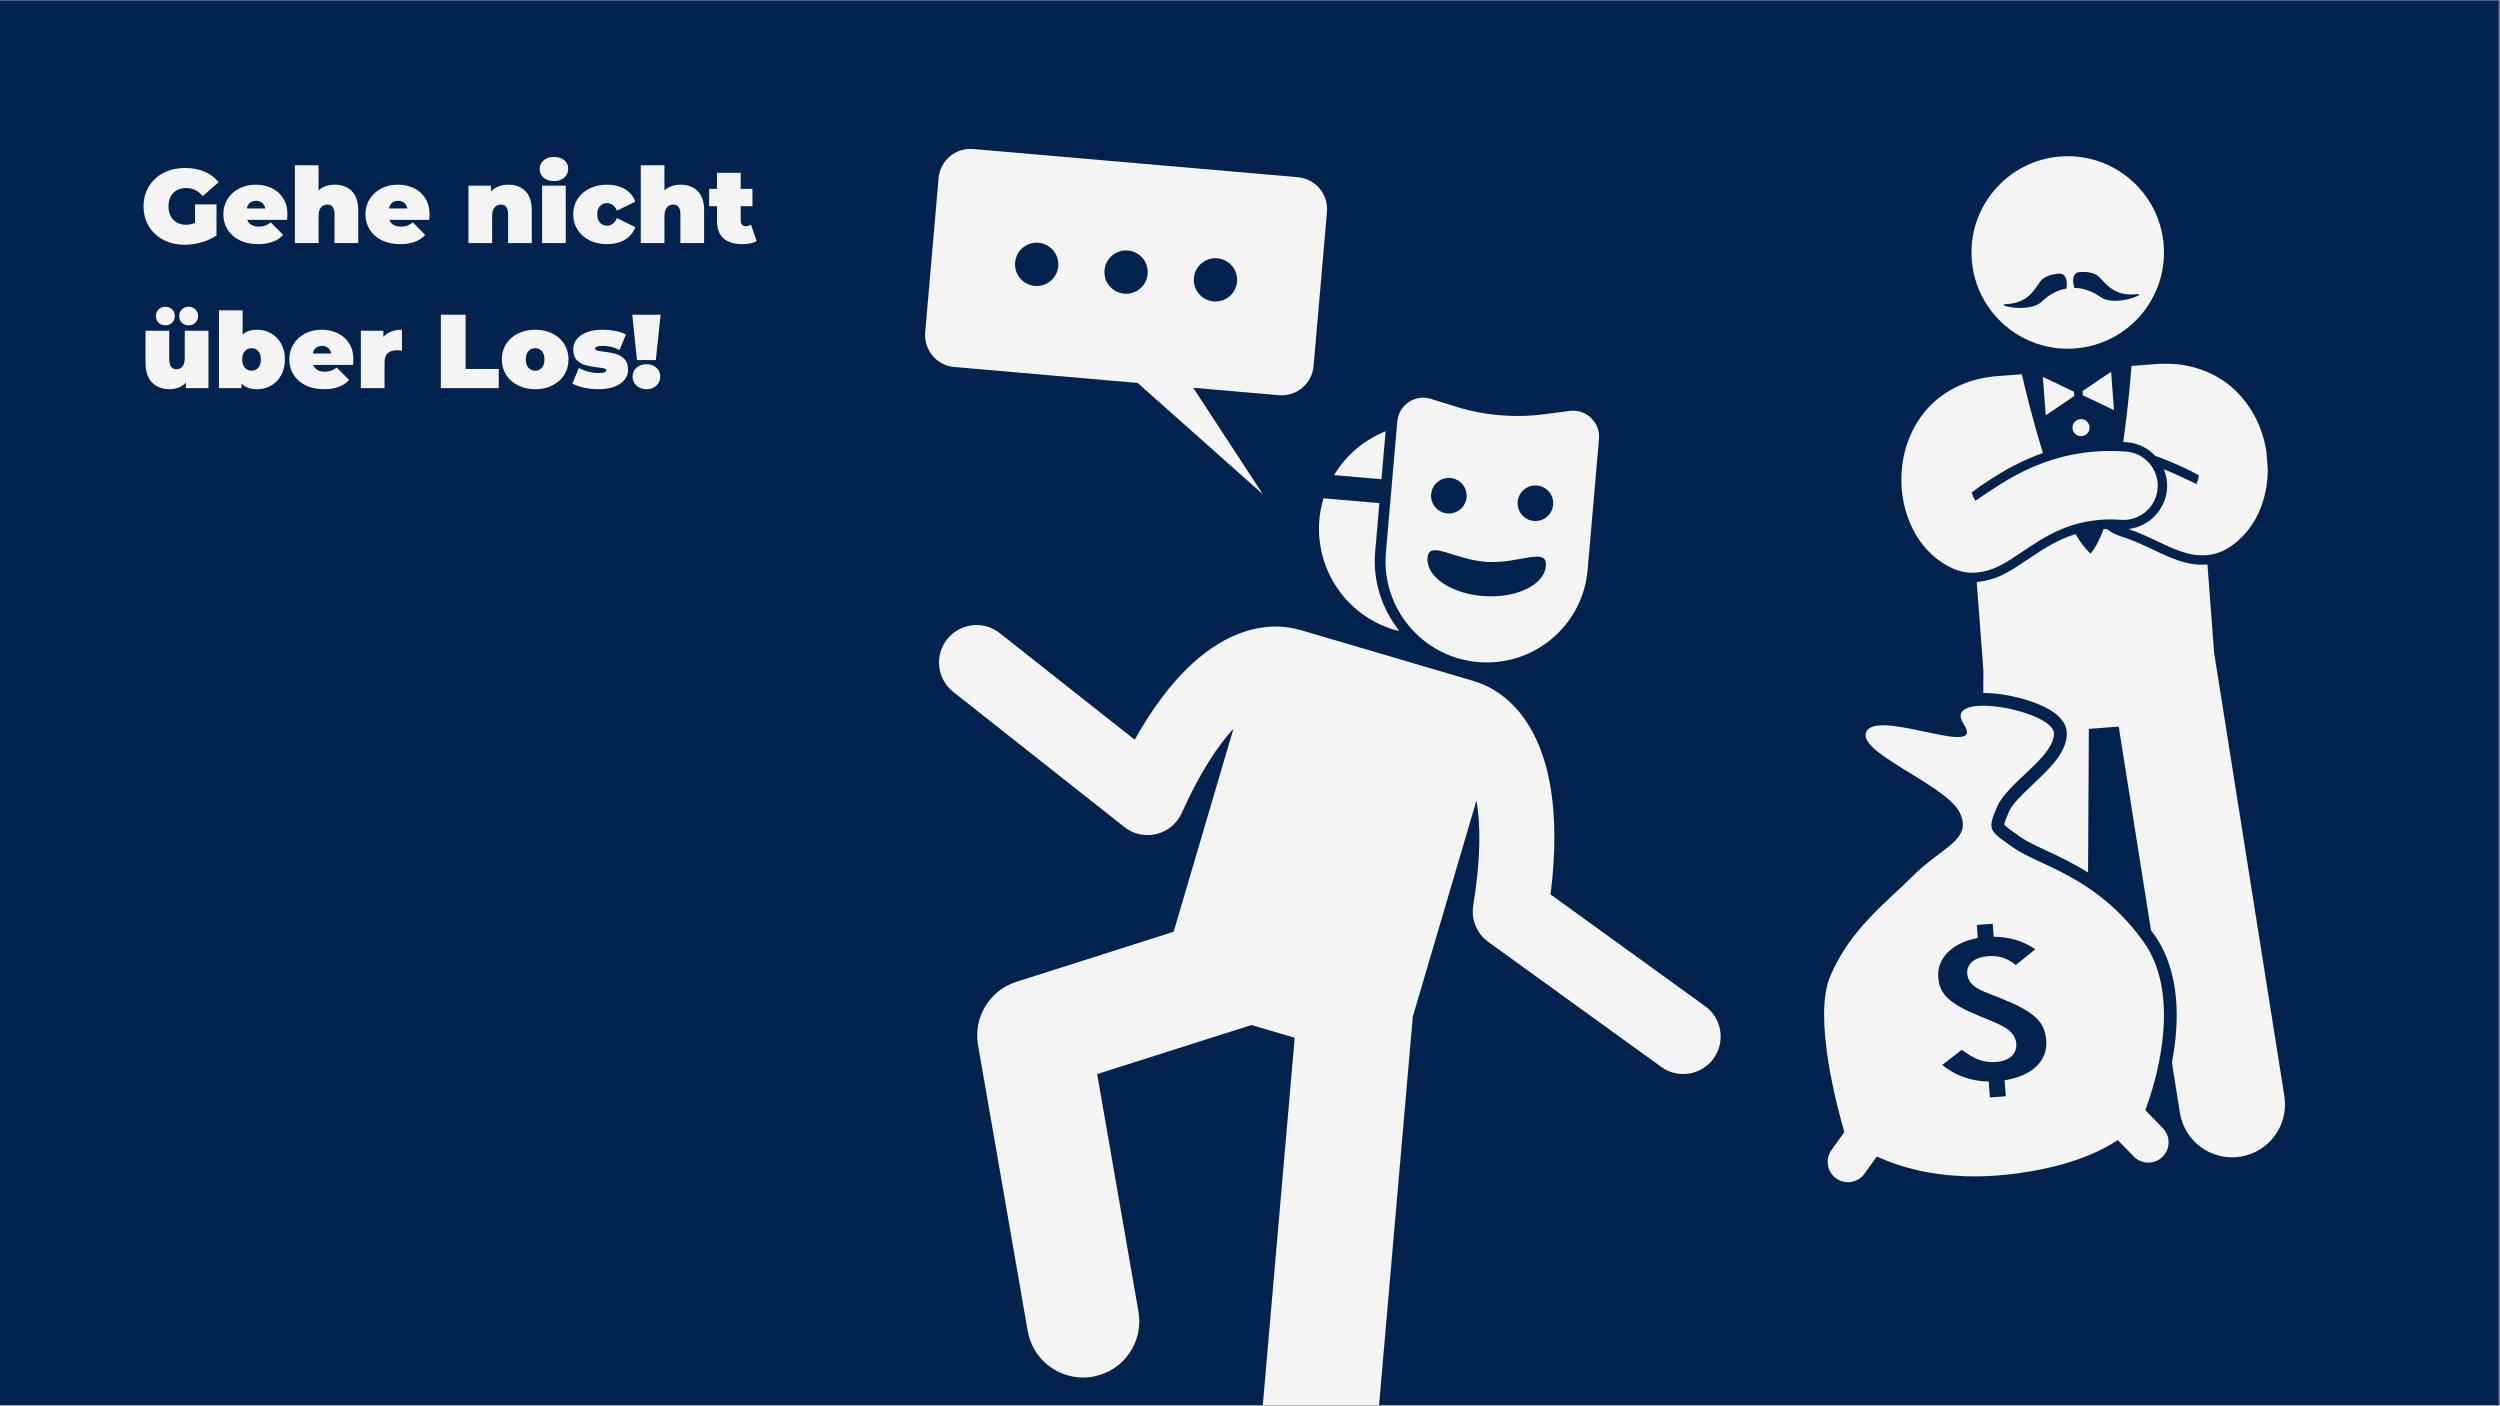
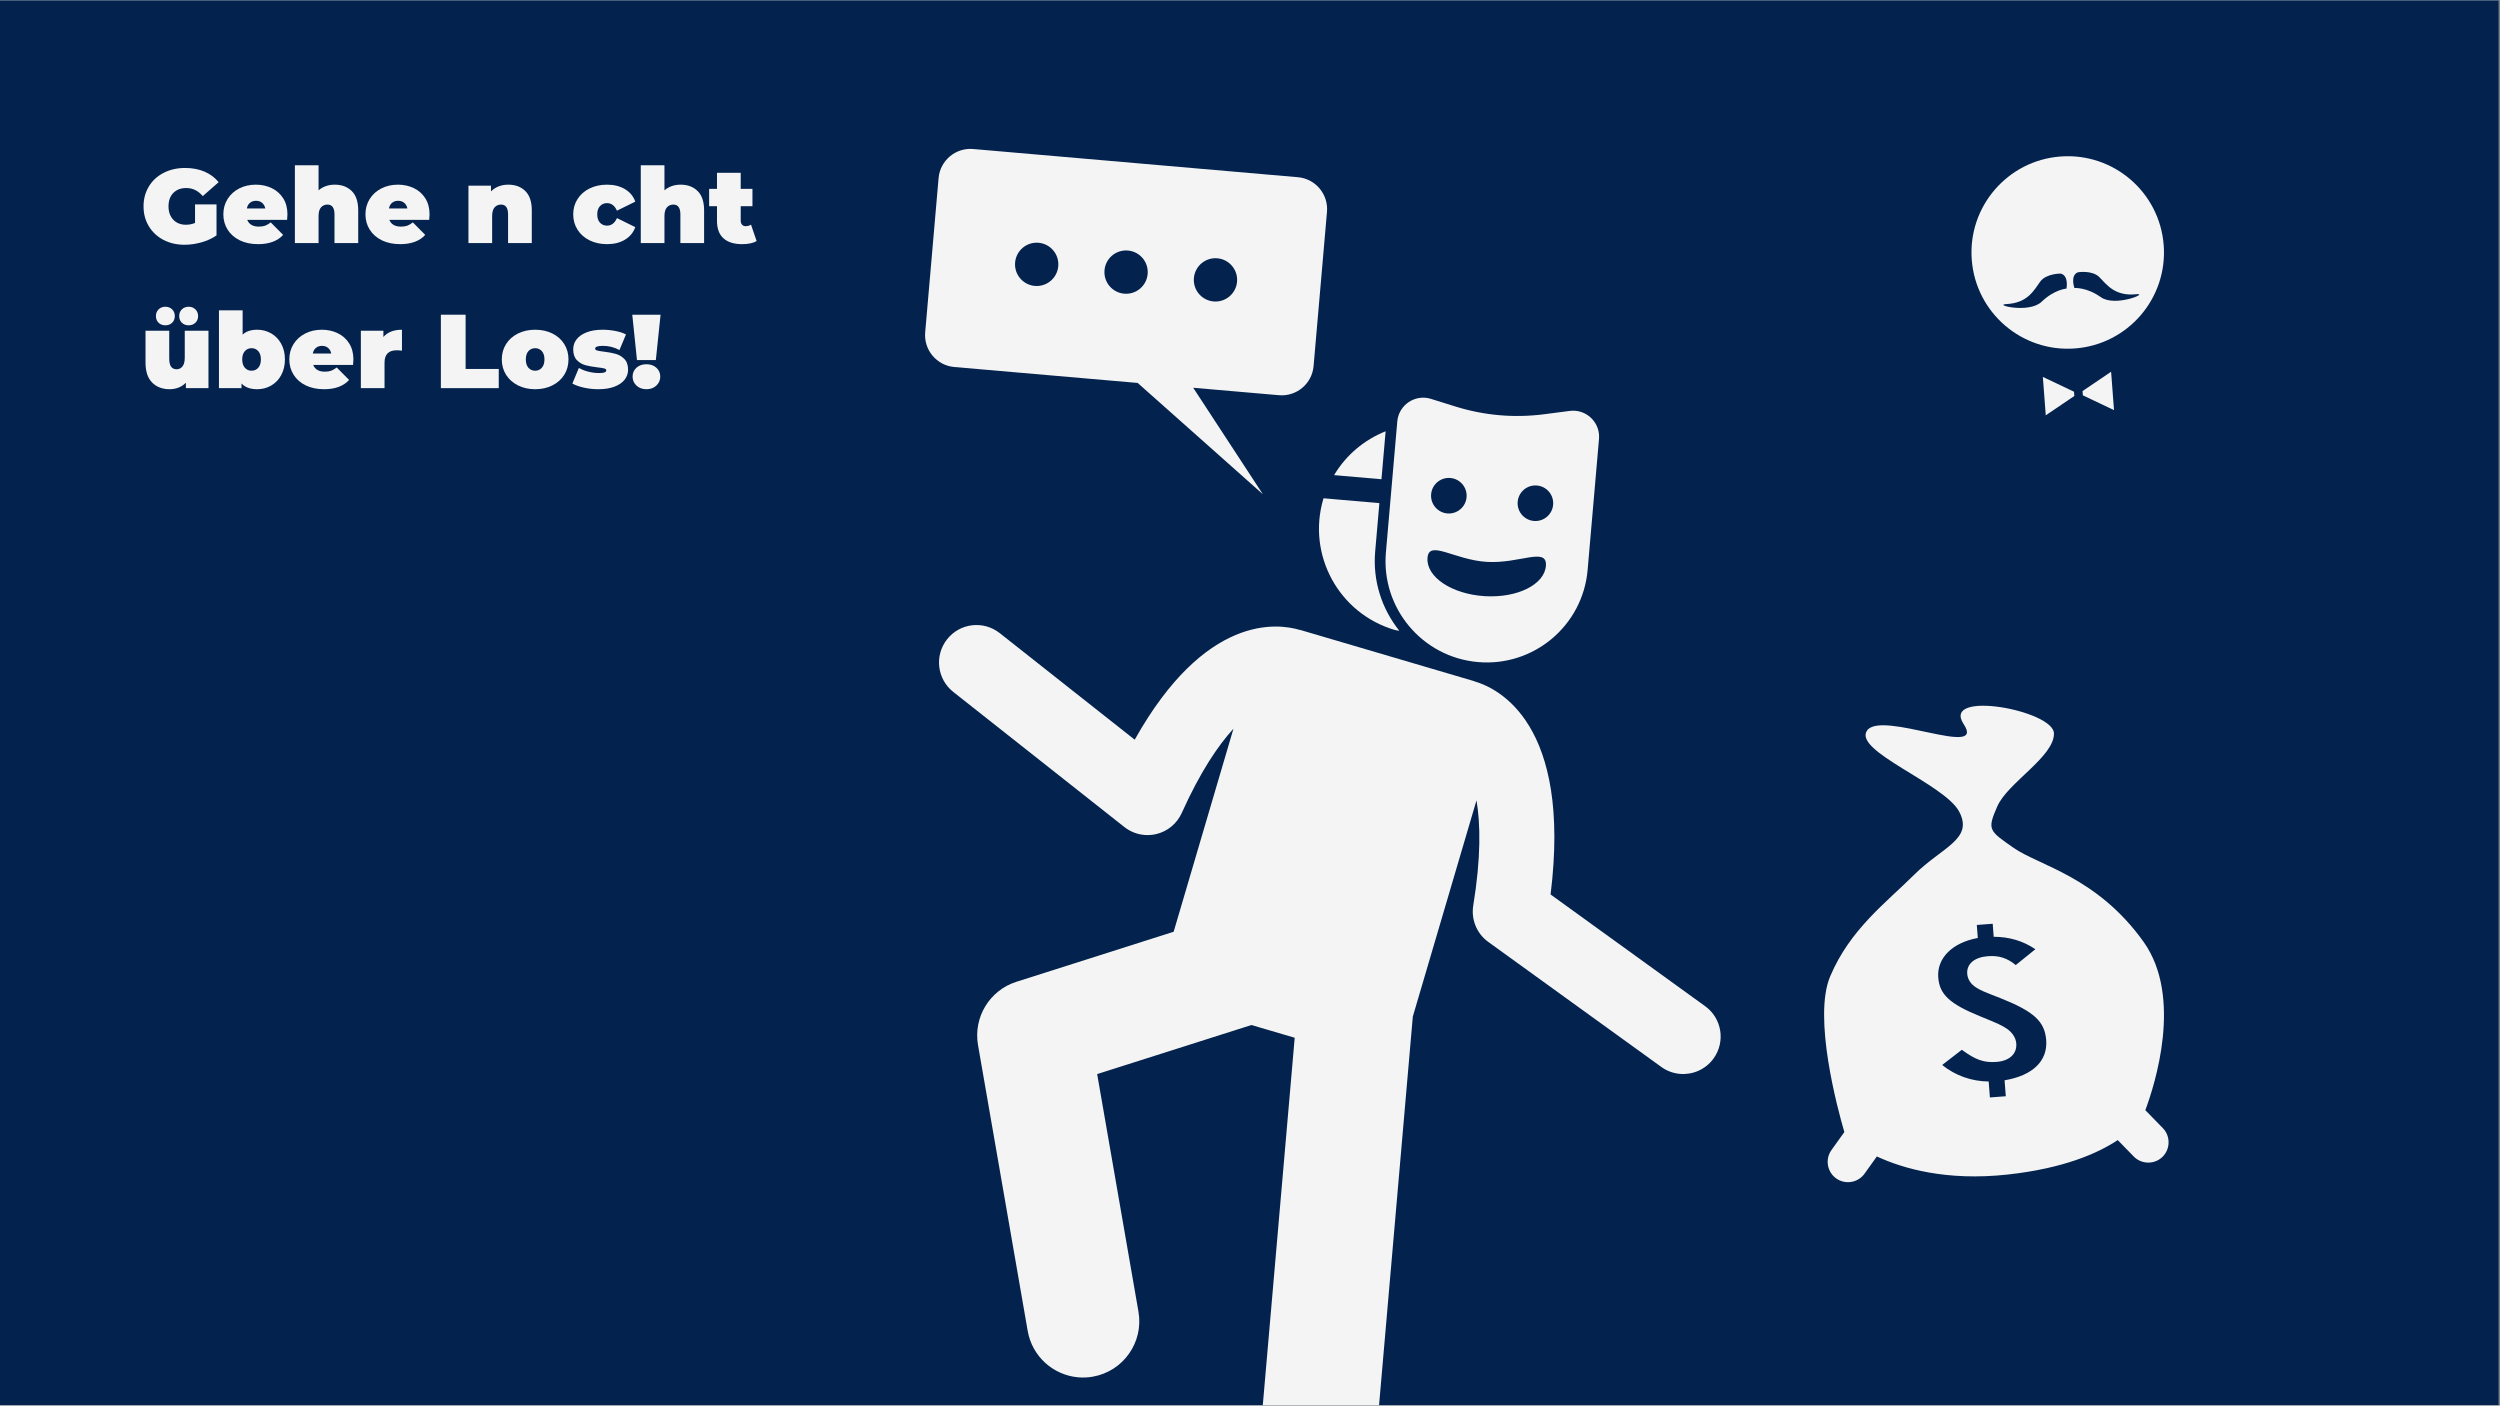
<svg xmlns="http://www.w3.org/2000/svg" width="1366" zoomAndPan="magnify" viewBox="0 0 1024.5 576" height="768" preserveAspectRatio="xMidYMid meet" version="1.0">
  <rect x="0" y="0" width="1024.5" height="576" fill="#808080" stroke="none" />
  <defs>
    <g />
    <clipPath id="65d815475e">
      <path d="M 0 0.141 L 1024 0.141 L 1024 575.859 L 0 575.859 Z M 0 0.141 " clip-rule="nonzero" />
    </clipPath>
    <clipPath id="03dfdffeb3">
      <path d="M 384 256 L 706 256 L 706 575.859 L 384 575.859 Z M 384 256 " clip-rule="nonzero" />
    </clipPath>
    <clipPath id="eb8d507551">
      <path d="M 385.797 59.582 L 736.801 90.07 L 689.188 638.238 L 338.18 607.75 Z M 385.797 59.582 " clip-rule="nonzero" />
    </clipPath>
    <clipPath id="225edbdd58">
      <path d="M 385.797 59.582 L 736.801 90.07 L 689.188 638.238 L 338.18 607.75 Z M 385.797 59.582 " clip-rule="nonzero" />
    </clipPath>
    <clipPath id="452a21f6f4">
      <path d="M 540 204 L 574 204 L 574 259 L 540 259 Z M 540 204 " clip-rule="nonzero" />
    </clipPath>
    <clipPath id="d45e31f94f">
      <path d="M 385.797 59.582 L 736.801 90.07 L 689.188 638.238 L 338.18 607.75 Z M 385.797 59.582 " clip-rule="nonzero" />
    </clipPath>
    <clipPath id="7a8275b464">
      <path d="M 385.797 59.582 L 736.801 90.07 L 689.188 638.238 L 338.18 607.75 Z M 385.797 59.582 " clip-rule="nonzero" />
    </clipPath>
    <clipPath id="4a819918fb">
      <path d="M 546 176 L 568 176 L 568 197 L 546 197 Z M 546 176 " clip-rule="nonzero" />
    </clipPath>
    <clipPath id="b15a1431d4">
      <path d="M 385.797 59.582 L 736.801 90.07 L 689.188 638.238 L 338.18 607.75 Z M 385.797 59.582 " clip-rule="nonzero" />
    </clipPath>
    <clipPath id="620ec29da8">
      <path d="M 385.797 59.582 L 736.801 90.07 L 689.188 638.238 L 338.18 607.75 Z M 385.797 59.582 " clip-rule="nonzero" />
    </clipPath>
    <clipPath id="eaf61d4599">
      <path d="M 567 162 L 656 162 L 656 272 L 567 272 Z M 567 162 " clip-rule="nonzero" />
    </clipPath>
    <clipPath id="477a8e0a56">
      <path d="M 385.797 59.582 L 736.801 90.07 L 689.188 638.238 L 338.18 607.75 Z M 385.797 59.582 " clip-rule="nonzero" />
    </clipPath>
    <clipPath id="4e08b57bfc">
      <path d="M 385.797 59.582 L 736.801 90.07 L 689.188 638.238 L 338.18 607.75 Z M 385.797 59.582 " clip-rule="nonzero" />
    </clipPath>
    <clipPath id="8705dd505a">
      <path d="M 379 61 L 544 61 L 544 203 L 379 203 Z M 379 61 " clip-rule="nonzero" />
    </clipPath>
    <clipPath id="31ab34bc32">
      <path d="M 385.797 59.582 L 736.801 90.07 L 689.188 638.238 L 338.18 607.75 Z M 385.797 59.582 " clip-rule="nonzero" />
    </clipPath>
    <clipPath id="f746d07651">
      <path d="M 385.797 59.582 L 736.801 90.07 L 689.188 638.238 L 338.18 607.75 Z M 385.797 59.582 " clip-rule="nonzero" />
    </clipPath>
    <clipPath id="4c48cb831a">
-       <path d="M 870 149 L 930 149 L 930 228 L 870 228 Z M 870 149 " clip-rule="nonzero" />
-     </clipPath>
+       </clipPath>
    <clipPath id="ccac3cf9f1">
      <path d="M 716.609 73.828 L 919.18 58.457 L 950.598 472.566 L 748.031 487.934 Z M 716.609 73.828 " clip-rule="nonzero" />
    </clipPath>
    <clipPath id="e1bd46d482">
      <path d="M 716.609 73.828 L 919.18 58.457 L 950.598 472.566 L 748.031 487.934 Z M 716.609 73.828 " clip-rule="nonzero" />
    </clipPath>
    <clipPath id="5de773ad6d">
-       <path d="M 810 216 L 937 216 L 937 475 L 810 475 Z M 810 216 " clip-rule="nonzero" />
-     </clipPath>
+       </clipPath>
    <clipPath id="1dd5b39466">
      <path d="M 716.609 73.828 L 919.18 58.457 L 950.598 472.566 L 748.031 487.934 Z M 716.609 73.828 " clip-rule="nonzero" />
    </clipPath>
    <clipPath id="a12a9baeaf">
      <path d="M 716.609 73.828 L 919.18 58.457 L 950.598 472.566 L 748.031 487.934 Z M 716.609 73.828 " clip-rule="nonzero" />
    </clipPath>
    <clipPath id="5b886ea301">
      <path d="M 837 154 L 851 154 L 851 171 L 837 171 Z M 837 154 " clip-rule="nonzero" />
    </clipPath>
    <clipPath id="c2dd10041a">
      <path d="M 716.609 73.828 L 919.18 58.457 L 950.598 472.566 L 748.031 487.934 Z M 716.609 73.828 " clip-rule="nonzero" />
    </clipPath>
    <clipPath id="1f6e72ccf6">
      <path d="M 716.609 73.828 L 919.18 58.457 L 950.598 472.566 L 748.031 487.934 Z M 716.609 73.828 " clip-rule="nonzero" />
    </clipPath>
    <clipPath id="cb9d63d259">
      <path d="M 853 152 L 867 152 L 867 169 L 853 169 Z M 853 152 " clip-rule="nonzero" />
    </clipPath>
    <clipPath id="9fa05c9c12">
      <path d="M 716.609 73.828 L 919.18 58.457 L 950.598 472.566 L 748.031 487.934 Z M 716.609 73.828 " clip-rule="nonzero" />
    </clipPath>
    <clipPath id="1d7b9787fc">
      <path d="M 716.609 73.828 L 919.18 58.457 L 950.598 472.566 L 748.031 487.934 Z M 716.609 73.828 " clip-rule="nonzero" />
    </clipPath>
    <clipPath id="cbb111498d">
      <path d="M 849 171 L 857 171 L 857 179 L 849 179 Z M 849 171 " clip-rule="nonzero" />
    </clipPath>
    <clipPath id="685e7950f1">
      <path d="M 716.609 73.828 L 919.18 58.457 L 950.598 472.566 L 748.031 487.934 Z M 716.609 73.828 " clip-rule="nonzero" />
    </clipPath>
    <clipPath id="7c6eecce4a">
-       <path d="M 716.609 73.828 L 919.18 58.457 L 950.598 472.566 L 748.031 487.934 Z M 716.609 73.828 " clip-rule="nonzero" />
-     </clipPath>
+       </clipPath>
    <clipPath id="144df14115">
      <path d="M 807 64 L 887 64 L 887 143 L 807 143 Z M 807 64 " clip-rule="nonzero" />
    </clipPath>
    <clipPath id="35ccea5540">
      <path d="M 716.609 73.828 L 919.18 58.457 L 950.598 472.566 L 748.031 487.934 Z M 716.609 73.828 " clip-rule="nonzero" />
    </clipPath>
    <clipPath id="52266c420d">
      <path d="M 716.609 73.828 L 919.18 58.457 L 950.598 472.566 L 748.031 487.934 Z M 716.609 73.828 " clip-rule="nonzero" />
    </clipPath>
    <clipPath id="179136b27c">
-       <path d="M 779 153 L 885 153 L 885 235 L 779 235 Z M 779 153 " clip-rule="nonzero" />
-     </clipPath>
+       </clipPath>
    <clipPath id="5929a82013">
      <path d="M 716.609 73.828 L 919.18 58.457 L 950.598 472.566 L 748.031 487.934 Z M 716.609 73.828 " clip-rule="nonzero" />
    </clipPath>
    <clipPath id="485706f665">
      <path d="M 716.609 73.828 L 919.18 58.457 L 950.598 472.566 L 748.031 487.934 Z M 716.609 73.828 " clip-rule="nonzero" />
    </clipPath>
    <clipPath id="c268e54f9e">
      <path d="M 747 289 L 889 289 L 889 485 L 747 485 Z M 747 289 " clip-rule="nonzero" />
    </clipPath>
    <clipPath id="e99ad8933c">
      <path d="M 716.609 73.828 L 919.18 58.457 L 950.598 472.566 L 748.031 487.934 Z M 716.609 73.828 " clip-rule="nonzero" />
    </clipPath>
    <clipPath id="6a0ec60478">
      <path d="M 716.609 73.828 L 919.18 58.457 L 950.598 472.566 L 748.031 487.934 Z M 716.609 73.828 " clip-rule="nonzero" />
    </clipPath>
  </defs>
  <g clip-path="url(#65d815475e)">
    <path fill="#ffffff" d="M 0 0.141 L 1024 0.141 L 1024 575.859 L 0 575.859 Z M 0 0.141 " fill-opacity="1" fill-rule="nonzero" />
    <path fill="#03234e" d="M 0 0.141 L 1024 0.141 L 1024 575.859 L 0 575.859 Z M 0 0.141 " fill-opacity="1" fill-rule="nonzero" />
  </g>
  <g clip-path="url(#03dfdffeb3)">
    <g clip-path="url(#eb8d507551)">
      <g clip-path="url(#225edbdd58)">
        <path fill="#f4f4f4" d="M 698.754 412.324 L 635.426 366.555 C 644.137 296.371 613.891 281.996 604.184 279.207 C 604.113 279.184 604.066 279.129 603.996 279.105 L 532.855 258.156 C 532.777 258.133 532.699 258.156 532.621 258.137 C 523.539 255.422 493.926 251.535 465.004 303.129 L 409.676 259.441 C 402.984 254.184 393.363 255.324 388.117 261.98 C 382.855 268.637 383.992 278.293 390.648 283.547 L 460.766 338.918 C 463.141 340.797 466 341.902 468.949 342.16 C 470.594 342.301 472.277 342.184 473.934 341.781 C 478.527 340.656 482.34 337.48 484.277 333.16 C 491.922 316.184 499.176 305.508 505.473 298.617 L 480.965 381.832 L 416.492 402.348 C 405.52 405.848 398.82 416.902 400.789 428.25 L 421.152 545.418 C 422.984 555.938 431.676 563.539 441.836 564.422 C 443.777 564.594 445.777 564.52 447.785 564.168 C 460.316 561.992 468.73 550.059 466.543 537.527 L 449.617 440.16 L 512.84 420.051 L 530.57 425.27 L 515.496 598.816 C 514.359 611.879 524.031 623.379 537.086 624.516 C 550.141 625.648 561.648 615.988 562.785 602.926 L 578.969 416.605 L 605.07 327.977 C 606.695 337.633 606.957 351.344 603.738 371.102 C 602.809 376.836 605.184 382.613 609.914 386.016 L 680.789 437.219 C 683.105 438.906 685.754 439.84 688.422 440.074 C 693.633 440.527 698.945 438.305 702.219 433.762 C 707.18 426.883 705.645 417.285 698.754 412.324 Z M 698.754 412.324 " fill-opacity="1" fill-rule="nonzero" />
      </g>
    </g>
  </g>
  <g clip-path="url(#452a21f6f4)">
    <g clip-path="url(#d45e31f94f)">
      <g clip-path="url(#7a8275b464)">
        <path fill="#f4f4f4" d="M 565.27 206.184 L 542.41 204.199 C 542.375 204.305 542.312 204.398 542.285 204.504 C 535.543 227.387 548.633 251.398 571.512 258.137 C 572.152 258.328 572.797 258.344 573.438 258.5 C 566.09 249.27 562.523 237.816 563.547 226.016 Z M 565.27 206.184 " fill-opacity="1" fill-rule="nonzero" />
      </g>
    </g>
  </g>
  <g clip-path="url(#4a819918fb)">
    <g clip-path="url(#b15a1431d4)">
      <g clip-path="url(#620ec29da8)">
        <path fill="#f4f4f4" d="M 567.828 176.742 C 559.121 180.215 551.648 186.406 546.711 194.707 L 566.121 196.395 Z M 567.828 176.742 " fill-opacity="1" fill-rule="nonzero" />
      </g>
    </g>
  </g>
  <g clip-path="url(#eaf61d4599)">
    <g clip-path="url(#477a8e0a56)">
      <g clip-path="url(#4e08b57bfc)">
        <path fill="#f4f4f4" d="M 605.684 271.316 C 617.098 272.309 627.832 268.578 635.961 261.75 C 644.09 254.922 649.613 244.988 650.605 233.578 L 655.27 179.895 C 655.789 173.902 651.297 168.84 645.59 168.344 C 644.836 168.277 644.059 168.293 643.27 168.395 L 632.75 169.762 C 626.672 170.551 620.543 170.68 614.473 170.152 C 608.402 169.625 602.387 168.441 596.535 166.617 L 586.41 163.457 C 585.648 163.219 584.891 163.07 584.137 163.004 C 578.426 162.508 573.129 166.723 572.609 172.715 L 567.945 226.398 C 566.953 237.809 570.68 248.543 577.512 256.672 C 584.34 264.801 594.27 270.324 605.684 271.316 Z M 594.367 195.879 C 598.375 196.227 601.348 199.762 601 203.773 C 600.652 207.785 597.113 210.754 593.105 210.406 C 589.094 210.059 586.125 206.523 586.473 202.512 C 586.82 198.5 590.355 195.531 594.367 195.879 Z M 608.371 244.305 C 594.965 243.461 584.496 236.488 584.984 228.727 C 585.469 220.965 595.848 229.41 609.25 230.254 C 622.656 231.098 634.004 224.02 633.52 231.777 C 633.027 239.539 621.77 245.145 608.371 244.305 Z M 629.84 198.961 C 633.852 199.309 636.824 202.844 636.473 206.855 C 636.125 210.867 632.59 213.836 628.578 213.488 C 624.566 213.137 621.602 209.605 621.949 205.594 C 622.297 201.582 625.828 198.613 629.84 198.961 Z M 629.84 198.961 " fill-opacity="1" fill-rule="nonzero" />
      </g>
    </g>
  </g>
  <g clip-path="url(#8705dd505a)">
    <g clip-path="url(#31ab34bc32)">
      <g clip-path="url(#f746d07651)">
        <path fill="#f4f4f4" d="M 384.633 72.984 L 379.141 136.211 C 378.516 143.418 383.848 149.77 391.059 150.398 L 466.215 156.926 L 517.516 202.535 L 488.973 158.902 L 524.117 161.953 C 531.328 162.582 537.676 157.242 538.305 150.035 L 543.797 86.809 C 544.422 79.602 539.086 73.25 531.879 72.621 L 398.82 61.066 C 391.609 60.438 385.258 65.773 384.633 72.984 Z M 498.867 105.848 C 503.754 106.273 507.367 110.574 506.945 115.461 C 506.52 120.344 502.215 123.957 497.332 123.535 C 492.449 123.109 488.832 118.809 489.258 113.922 C 489.684 109.039 493.984 105.426 498.867 105.848 Z M 462.234 102.668 C 467.117 103.09 470.734 107.395 470.309 112.277 C 469.887 117.16 465.582 120.777 460.699 120.352 C 455.816 119.93 452.199 115.625 452.625 110.742 C 453.047 105.859 457.352 102.242 462.234 102.668 Z M 425.602 99.484 C 430.488 99.91 434.102 104.211 433.676 109.094 C 433.254 113.98 428.949 117.594 424.066 117.172 C 419.184 116.746 415.566 112.441 415.992 107.559 C 416.418 102.676 420.719 99.059 425.602 99.484 Z M 425.602 99.484 " fill-opacity="1" fill-rule="nonzero" />
      </g>
    </g>
  </g>
  <g clip-path="url(#4c48cb831a)">
    <g clip-path="url(#ccac3cf9f1)">
      <g clip-path="url(#e1bd46d482)">
        <path fill="#f4f4f4" d="M 871.527 181.207 C 876.172 181.547 880.258 183.656 883.223 186.809 C 887.852 188.449 891.938 190.254 895.684 192.004 C 896.285 192.289 896.863 192.566 897.422 192.832 L 901.117 194.77 C 900.945 195.992 900.652 197.094 900.289 197.969 C 900.234 198.098 900.184 198.227 900.129 198.344 C 898.527 197.625 896.434 196.633 894.051 195.5 C 891.891 194.488 889.445 193.379 886.742 192.273 C 887.766 194.754 888.258 197.496 888.051 200.348 C 887.418 208.879 880.676 215.828 872.238 216.789 C 876.977 218.434 881.324 220.5 885.605 222.535 C 888.074 223.695 890.531 224.848 893.375 225.852 C 896.215 226.809 899.559 227.805 904.125 227.512 C 904.164 227.508 904.203 227.508 904.242 227.504 C 906.945 227.297 910.051 226.434 912.758 224.789 C 919.391 220.781 923.793 214.719 926.309 208.449 C 928.836 202.121 929.691 195.418 929.199 188.742 C 928.426 178.918 924.695 168.844 916.941 160.898 C 909.742 153.398 898.613 148.68 886.324 149.078 C 885.812 149.059 885.297 149.062 884.773 149.102 L 884.68 149.109 L 873.477 149.957 C 873.145 154.48 872.117 167.152 870.094 181.129 C 870.574 181.156 871.051 181.172 871.527 181.207 Z M 871.527 181.207 " fill-opacity="1" fill-rule="nonzero" />
      </g>
    </g>
  </g>
  <g clip-path="url(#5de773ad6d)">
    <g clip-path="url(#1dd5b39466)">
      <g clip-path="url(#a12a9baeaf)">
        <path fill="#f4f4f4" d="M 936.133 449.207 L 907.352 267.52 L 904.605 231.34 C 904.582 231.34 904.559 231.344 904.535 231.348 L 904.512 231.348 L 904.379 231.359 C 899.172 231.691 895.34 230.578 892.148 229.504 C 888.996 228.391 886.324 227.133 883.965 226.02 L 883.012 225.566 C 878.57 223.461 873.984 221.281 869.02 219.754 C 866.898 219.098 865 218.066 863.344 216.777 C 862.918 216.789 862.492 216.801 862.07 216.824 C 860.484 221.051 858.707 224.539 856.719 226.855 C 854.625 225.059 852.566 222.277 850.562 218.859 C 842.906 221.234 836.898 225.262 830.652 229.457 C 829.184 230.445 827.719 231.426 826.242 232.387 L 824.965 233.152 C 821.574 235.203 817.352 237.746 810.352 238.484 L 810.293 238.492 L 810.094 238.504 C 810.082 238.508 810.066 238.504 810.055 238.508 L 812.797 274.691 L 812.746 283.973 C 822.75 283.996 837.234 287.711 843.371 293.32 C 846.301 295.996 846.949 298.695 846.973 300.492 C 847.082 308.18 840.051 314.832 833.254 321.262 C 829.062 325.23 824.723 329.332 823.309 332.566 C 822.781 333.762 821.43 336.852 821.34 337.922 C 821.988 338.812 824.785 340.766 827.496 342.656 L 828.289 343.211 C 830.648 344.859 834.191 346.508 838.289 348.422 C 843.25 350.727 849.273 353.547 855.68 357.547 L 856.012 298.695 L 868.254 297.766 L 881.477 381.254 C 881.895 381.812 882.316 382.348 882.727 382.922 C 893.828 398.496 893.129 419.34 890.059 435.41 L 893.316 455.992 C 895.191 467.816 906.293 475.879 918.117 474.004 C 929.934 472.133 938.004 461.035 936.133 449.207 Z M 936.133 449.207 " fill-opacity="1" fill-rule="nonzero" />
      </g>
    </g>
  </g>
  <g clip-path="url(#5b886ea301)">
    <g clip-path="url(#c2dd10041a)">
      <g clip-path="url(#1f6e72ccf6)">
        <path fill="#f4f4f4" d="M 849.926 160.527 L 837.16 154.461 L 838.355 170.195 L 850.059 162.273 Z M 849.926 160.527 " fill-opacity="1" fill-rule="nonzero" />
      </g>
    </g>
  </g>
  <g clip-path="url(#cb9d63d259)">
    <g clip-path="url(#9fa05c9c12)">
      <g clip-path="url(#1d7b9787fc)">
-         <path fill="#f4f4f4" d="M 865.129 152.34 L 853.422 160.262 L 853.555 162.008 L 866.32 168.07 Z M 865.129 152.34 " fill-opacity="1" fill-rule="nonzero" />
+         <path fill="#f4f4f4" d="M 865.129 152.34 L 853.422 160.262 L 853.555 162.008 L 866.32 168.07 M 865.129 152.34 " fill-opacity="1" fill-rule="nonzero" />
      </g>
    </g>
  </g>
  <g clip-path="url(#cbb111498d)">
    <g clip-path="url(#685e7950f1)">
      <g clip-path="url(#7c6eecce4a)">
        <path fill="#f4f4f4" d="M 856.297 174.984 C 856.332 175.449 856.277 175.902 856.133 176.344 C 855.988 176.785 855.766 177.184 855.461 177.535 C 855.16 177.887 854.801 178.168 854.383 178.379 C 853.969 178.59 853.531 178.711 853.066 178.746 C 852.602 178.781 852.152 178.727 851.707 178.582 C 851.266 178.438 850.871 178.215 850.516 177.91 C 850.164 177.609 849.883 177.25 849.672 176.832 C 849.465 176.418 849.34 175.98 849.305 175.516 C 849.27 175.051 849.324 174.602 849.469 174.16 C 849.617 173.715 849.84 173.32 850.141 172.965 C 850.445 172.613 850.805 172.332 851.219 172.121 C 851.633 171.914 852.074 171.789 852.535 171.754 C 853 171.719 853.453 171.773 853.895 171.918 C 854.336 172.066 854.734 172.289 855.086 172.59 C 855.438 172.895 855.719 173.254 855.93 173.668 C 856.141 174.082 856.262 174.523 856.297 174.984 Z M 856.297 174.984 " fill-opacity="1" fill-rule="nonzero" />
      </g>
    </g>
  </g>
  <g clip-path="url(#144df14115)">
    <g clip-path="url(#35ccea5540)">
      <g clip-path="url(#52266c420d)">
        <path fill="#f4f4f4" d="M 808.027 106.449 C 809.672 128.168 828.617 144.441 850.34 142.793 C 872.062 141.145 888.332 122.203 886.684 100.48 C 885.035 78.758 866.094 62.484 844.371 64.133 C 822.652 65.781 806.379 84.727 808.027 106.449 Z M 851.473 111.59 C 851.473 111.59 857.336 110.586 860.312 113.574 C 863.293 116.562 866.598 121.504 875.43 120.574 C 880.891 120 866.758 125.938 860.938 121.789 C 855.109 117.641 850.098 118.02 850.098 118.02 C 850.098 118.02 848.262 112.953 851.473 111.59 Z M 822.184 124.613 C 831.055 124.195 833.574 118.812 836.07 115.414 C 838.566 112.012 844.512 112.117 844.512 112.117 C 847.891 112.98 846.84 118.266 846.84 118.266 C 846.84 118.266 841.824 118.648 836.695 123.625 C 831.562 128.605 816.699 124.867 822.184 124.613 Z M 822.184 124.613 " fill-opacity="1" fill-rule="nonzero" />
      </g>
    </g>
  </g>
  <g clip-path="url(#179136b27c)">
    <g clip-path="url(#5929a82013)">
      <g clip-path="url(#485706f665)">
        <path fill="#f4f4f4" d="M 800.996 233.262 C 803.922 234.484 807.117 234.867 809.805 234.664 C 809.852 234.66 809.898 234.656 809.949 234.652 C 816.836 233.926 820.543 231.27 824.148 229.148 C 834.527 222.43 844.156 214.348 860.727 213.016 C 863.348 212.816 866.148 212.801 869.188 213.02 C 876.91 213.59 883.633 207.789 884.203 200.062 C 884.77 192.336 878.969 185.621 871.242 185.051 C 866.828 184.723 862.613 184.742 858.605 185.047 C 841.582 186.305 828.617 192.859 819.656 198.508 C 815.391 201.188 811.926 203.668 809.5 205.219 C 809.426 205.109 809.352 204.992 809.277 204.867 C 808.789 204.059 808.34 203.016 807.984 201.828 L 811.344 199.352 C 813.137 198.141 815.266 196.707 817.605 195.242 C 824.113 191.137 830.617 187.961 837.203 185.645 C 832.777 171.375 829.605 158 828.547 153.363 L 817.246 154.219 C 816.727 154.262 816.219 154.336 815.719 154.43 C 803.512 155.898 793.219 162.242 787.234 170.734 C 780.77 179.762 778.598 190.289 779.312 200.109 C 779.824 206.648 781.629 213.027 784.953 218.805 C 785.02 218.922 785.074 219.039 785.145 219.156 C 788.57 224.984 793.848 230.316 800.996 233.262 Z M 800.996 233.262 " fill-opacity="1" fill-rule="nonzero" />
      </g>
    </g>
  </g>
  <g clip-path="url(#c268e54f9e)">
    <g clip-path="url(#e99ad8933c)">
      <g clip-path="url(#6a0ec60478)">
        <path fill="#f4f4f4" d="M 878.445 385.973 C 859.426 359.289 835.488 354.656 825.277 347.52 C 815.066 340.383 814.242 340.152 818.488 330.457 C 822.734 320.758 841.848 310.078 841.711 300.566 C 841.574 291.051 795.297 282.551 804.727 296.777 C 814.156 311.008 771.102 290.98 765.145 299.344 C 759.188 307.707 796.684 321.121 802.824 332.523 C 808.961 343.926 795.801 347.121 784.359 358.535 C 772.918 369.953 758.207 380.738 750.008 400.113 C 742.879 416.965 753.043 454.43 755.816 463.91 L 750.531 471.297 C 747.867 475.02 748.734 480.25 752.461 482.91 C 756.188 485.574 761.414 484.711 764.078 480.984 L 769.133 473.918 C 779.949 478.93 797.738 484.047 822.688 481.332 C 845.68 478.828 859.68 472.621 867.852 467.207 L 874.406 473.934 C 877.602 477.211 882.902 477.281 886.18 474.086 C 889.457 470.891 889.527 465.59 886.336 462.309 L 879.156 454.945 C 883.004 444.656 894.613 408.656 878.445 385.973 Z M 821.477 442.707 L 821.973 449.242 L 815.457 449.738 L 814.961 443.199 C 807.906 443.129 801.297 440.777 795.898 436.43 L 803.957 430.199 C 809.59 434.355 813.023 435.562 818.184 435.172 C 823.473 434.77 826.59 431.852 826.273 427.637 C 826.098 425.316 824.695 423.176 822.477 421.613 C 820.262 420.137 818.98 419.543 811.449 416.48 C 798.945 411.375 794.82 407.539 794.293 400.57 C 793.691 392.664 800.012 386.301 810.5 384.383 L 810.098 379.051 L 816.613 378.555 L 817.016 383.887 C 823.449 383.918 829.016 385.57 834.098 388.988 L 826.059 395.48 C 822.496 392.551 819.078 391.512 814.652 391.848 C 809.121 392.27 805.867 395.023 806.172 399.066 C 806.34 401.301 807.605 403.281 809.812 404.672 C 811.762 405.906 812.656 406.27 819.918 409.094 C 833.562 414.547 837.957 418.621 838.535 426.277 C 839.184 434.789 832.961 440.797 821.477 442.707 Z M 821.477 442.707 " fill-opacity="1" fill-rule="nonzero" />
      </g>
    </g>
  </g>
  <g fill="#f4f4f4" fill-opacity="1">
    <g transform="translate(57.572, 99.615)">
      <g>
        <path d="M 22.359 -15.859 L 31.156 -15.859 L 31.156 -3.141 C 29.383 -1.91 27.32 -0.961 24.969 -0.297 C 22.625 0.359 20.316 0.688 18.047 0.688 C 14.836 0.688 11.957 0.02 9.406 -1.312 C 6.863 -2.645 4.867 -4.504 3.422 -6.891 C 1.973 -9.285 1.25 -12.004 1.25 -15.047 C 1.25 -18.078 1.973 -20.789 3.422 -23.188 C 4.867 -25.582 6.891 -27.445 9.484 -28.781 C 12.078 -30.113 15.004 -30.781 18.266 -30.781 C 21.223 -30.781 23.867 -30.285 26.203 -29.297 C 28.535 -28.305 30.477 -26.863 32.031 -24.969 L 25.531 -19.25 C 23.645 -21.457 21.395 -22.562 18.781 -22.562 C 16.551 -22.562 14.773 -21.891 13.453 -20.547 C 12.141 -19.203 11.484 -17.367 11.484 -15.047 C 11.484 -12.785 12.133 -10.961 13.438 -9.578 C 14.738 -8.203 16.477 -7.516 18.656 -7.516 C 19.945 -7.516 21.18 -7.758 22.359 -8.25 Z M 22.359 -15.859 " />
      </g>
    </g>
  </g>
  <g fill="#f4f4f4" fill-opacity="1">
    <g transform="translate(90.623, 99.615)">
      <g>
        <path d="M 27.172 -11.781 C 27.172 -11.633 27.125 -10.875 27.031 -9.5 L 10.703 -9.5 C 11.047 -8.613 11.617 -7.93 12.422 -7.453 C 13.223 -6.984 14.227 -6.75 15.438 -6.75 C 16.469 -6.75 17.332 -6.875 18.031 -7.125 C 18.727 -7.383 19.492 -7.832 20.328 -8.469 L 25.406 -3.359 C 23.113 -0.828 19.688 0.438 15.125 0.438 C 12.289 0.438 9.797 -0.082 7.641 -1.125 C 5.492 -2.176 3.832 -3.633 2.656 -5.5 C 1.488 -7.363 0.906 -9.457 0.906 -11.781 C 0.906 -14.125 1.484 -16.219 2.641 -18.062 C 3.805 -19.914 5.395 -21.359 7.406 -22.391 C 9.426 -23.422 11.703 -23.938 14.234 -23.938 C 16.609 -23.938 18.773 -23.461 20.734 -22.516 C 22.703 -21.578 24.266 -20.191 25.422 -18.359 C 26.586 -16.523 27.172 -14.332 27.172 -11.781 Z M 14.312 -17.328 C 13.312 -17.328 12.477 -17.051 11.812 -16.5 C 11.156 -15.957 10.727 -15.188 10.531 -14.188 L 18.094 -14.188 C 17.895 -15.156 17.461 -15.922 16.797 -16.484 C 16.141 -17.047 15.312 -17.328 14.312 -17.328 Z M 14.312 -17.328 " />
      </g>
    </g>
  </g>
  <g fill="#f4f4f4" fill-opacity="1">
    <g transform="translate(118.688, 99.615)">
      <g>
        <path d="M 18.484 -23.938 C 21.379 -23.938 23.707 -23.062 25.469 -21.312 C 27.227 -19.57 28.109 -16.938 28.109 -13.406 L 28.109 0 L 18.391 0 L 18.391 -11.734 C 18.391 -14.43 17.43 -15.781 15.516 -15.781 C 14.43 -15.781 13.551 -15.398 12.875 -14.641 C 12.195 -13.879 11.859 -12.68 11.859 -11.047 L 11.859 0 L 2.156 0 L 2.156 -31.891 L 11.859 -31.891 L 11.859 -21.625 C 13.672 -23.164 15.879 -23.938 18.484 -23.938 Z M 18.484 -23.938 " />
      </g>
    </g>
  </g>
  <g fill="#f4f4f4" fill-opacity="1">
    <g transform="translate(148.859, 99.615)">
      <g>
        <path d="M 27.172 -11.781 C 27.172 -11.633 27.125 -10.875 27.031 -9.5 L 10.703 -9.5 C 11.047 -8.613 11.617 -7.93 12.422 -7.453 C 13.223 -6.984 14.227 -6.75 15.438 -6.75 C 16.469 -6.75 17.332 -6.875 18.031 -7.125 C 18.727 -7.383 19.492 -7.832 20.328 -8.469 L 25.406 -3.359 C 23.113 -0.828 19.688 0.438 15.125 0.438 C 12.289 0.438 9.797 -0.082 7.641 -1.125 C 5.492 -2.176 3.832 -3.633 2.656 -5.5 C 1.488 -7.363 0.906 -9.457 0.906 -11.781 C 0.906 -14.125 1.484 -16.219 2.641 -18.062 C 3.805 -19.914 5.395 -21.359 7.406 -22.391 C 9.426 -23.422 11.703 -23.938 14.234 -23.938 C 16.609 -23.938 18.773 -23.461 20.734 -22.516 C 22.703 -21.578 24.266 -20.191 25.422 -18.359 C 26.586 -16.523 27.172 -14.332 27.172 -11.781 Z M 14.312 -17.328 C 13.312 -17.328 12.477 -17.051 11.812 -16.5 C 11.156 -15.957 10.727 -15.188 10.531 -14.188 L 18.094 -14.188 C 17.895 -15.156 17.461 -15.922 16.797 -16.484 C 16.141 -17.047 15.312 -17.328 14.312 -17.328 Z M 14.312 -17.328 " />
      </g>
    </g>
  </g>
  <g fill="#f4f4f4" fill-opacity="1">
    <g transform="translate(176.924, 99.615)">
      <g />
    </g>
  </g>
  <g fill="#f4f4f4" fill-opacity="1">
    <g transform="translate(189.818, 99.615)">
      <g>
        <path d="M 18.484 -23.938 C 21.379 -23.938 23.707 -23.062 25.469 -21.312 C 27.227 -19.57 28.109 -16.938 28.109 -13.406 L 28.109 0 L 18.391 0 L 18.391 -11.734 C 18.391 -14.43 17.43 -15.781 15.516 -15.781 C 14.43 -15.781 13.551 -15.398 12.875 -14.641 C 12.195 -13.879 11.859 -12.68 11.859 -11.047 L 11.859 0 L 2.156 0 L 2.156 -23.516 L 11.391 -23.516 L 11.391 -21.188 C 12.305 -22.102 13.363 -22.789 14.562 -23.25 C 15.77 -23.707 17.078 -23.938 18.484 -23.938 Z M 18.484 -23.938 " />
      </g>
    </g>
  </g>
  <g fill="#f4f4f4" fill-opacity="1">
    <g transform="translate(219.989, 99.615)">
      <g>
-         <path d="M 2.156 -23.516 L 11.859 -23.516 L 11.859 0 L 2.156 0 Z M 7.016 -25.406 C 5.266 -25.406 3.852 -25.867 2.781 -26.797 C 1.707 -27.734 1.172 -28.914 1.172 -30.344 C 1.172 -31.781 1.707 -32.961 2.781 -33.891 C 3.852 -34.828 5.266 -35.297 7.016 -35.297 C 8.785 -35.297 10.203 -34.848 11.266 -33.953 C 12.328 -33.066 12.859 -31.922 12.859 -30.516 C 12.859 -29.023 12.328 -27.801 11.266 -26.844 C 10.203 -25.883 8.785 -25.406 7.016 -25.406 Z M 7.016 -25.406 " />
-       </g>
+         </g>
    </g>
  </g>
  <g fill="#f4f4f4" fill-opacity="1">
    <g transform="translate(234, 99.615)">
      <g>
        <path d="M 14.781 0.438 C 12.125 0.438 9.738 -0.078 7.625 -1.109 C 5.52 -2.148 3.875 -3.598 2.688 -5.453 C 1.5 -7.316 0.906 -9.426 0.906 -11.781 C 0.906 -14.125 1.5 -16.219 2.688 -18.062 C 3.875 -19.914 5.52 -21.359 7.625 -22.391 C 9.738 -23.422 12.125 -23.938 14.781 -23.938 C 17.645 -23.938 20.094 -23.32 22.125 -22.094 C 24.164 -20.863 25.57 -19.16 26.344 -16.984 L 18.828 -13.281 C 17.91 -15.344 16.551 -16.375 14.75 -16.375 C 13.602 -16.375 12.648 -15.973 11.891 -15.172 C 11.129 -14.367 10.75 -13.238 10.75 -11.781 C 10.75 -10.289 11.129 -9.145 11.891 -8.344 C 12.648 -7.539 13.602 -7.141 14.75 -7.141 C 16.551 -7.141 17.91 -8.172 18.828 -10.234 L 26.344 -6.531 C 25.57 -4.352 24.164 -2.645 22.125 -1.406 C 20.094 -0.176 17.645 0.438 14.781 0.438 Z M 14.781 0.438 " />
      </g>
    </g>
  </g>
  <g fill="#f4f4f4" fill-opacity="1">
    <g transform="translate(260.432, 99.615)">
      <g>
        <path d="M 18.484 -23.938 C 21.379 -23.938 23.707 -23.062 25.469 -21.312 C 27.227 -19.57 28.109 -16.938 28.109 -13.406 L 28.109 0 L 18.391 0 L 18.391 -11.734 C 18.391 -14.43 17.43 -15.781 15.516 -15.781 C 14.43 -15.781 13.551 -15.398 12.875 -14.641 C 12.195 -13.879 11.859 -12.68 11.859 -11.047 L 11.859 0 L 2.156 0 L 2.156 -31.891 L 11.859 -31.891 L 11.859 -21.625 C 13.672 -23.164 15.879 -23.938 18.484 -23.938 Z M 18.484 -23.938 " />
      </g>
    </g>
  </g>
  <g fill="#f4f4f4" fill-opacity="1">
    <g transform="translate(290.604, 99.615)">
      <g>
        <path d="M 19.469 -0.812 C 18.008 0.02 16.02 0.438 13.5 0.438 C 10.195 0.438 7.656 -0.359 5.875 -1.953 C 4.102 -3.547 3.219 -5.93 3.219 -9.109 L 3.219 -15.125 L 0 -15.125 L 0 -22.219 L 3.219 -22.219 L 3.219 -28.797 L 12.938 -28.797 L 12.938 -22.219 L 17.75 -22.219 L 17.75 -15.125 L 12.938 -15.125 L 12.938 -9.203 C 12.938 -8.484 13.125 -7.922 13.5 -7.516 C 13.875 -7.117 14.359 -6.922 14.953 -6.922 C 15.785 -6.922 16.52 -7.133 17.156 -7.562 Z M 19.469 -0.812 " />
      </g>
    </g>
  </g>
  <g fill="#f4f4f4" fill-opacity="1">
    <g transform="translate(57.572, 159.062)">
      <g>
        <path d="M 27.859 -23.516 L 27.859 0 L 18.609 0 L 18.609 -2.234 C 17.754 -1.348 16.754 -0.68 15.609 -0.234 C 14.461 0.211 13.242 0.438 11.953 0.438 C 8.973 0.438 6.578 -0.473 4.766 -2.297 C 2.961 -4.117 2.062 -6.863 2.062 -10.531 L 2.062 -23.516 L 11.781 -23.516 L 11.781 -12.203 C 11.781 -10.598 12.035 -9.453 12.547 -8.766 C 13.066 -8.078 13.828 -7.734 14.828 -7.734 C 15.773 -7.734 16.562 -8.113 17.188 -8.875 C 17.82 -9.633 18.141 -10.832 18.141 -12.469 L 18.141 -23.516 Z M 10.188 -25.75 C 9.07 -25.75 8.148 -26.098 7.422 -26.797 C 6.691 -27.504 6.328 -28.414 6.328 -29.531 C 6.328 -30.645 6.691 -31.562 7.422 -32.281 C 8.148 -33 9.07 -33.359 10.188 -33.359 C 11.312 -33.359 12.238 -33 12.969 -32.281 C 13.695 -31.562 14.062 -30.645 14.062 -29.531 C 14.062 -28.414 13.695 -27.504 12.969 -26.797 C 12.238 -26.098 11.312 -25.75 10.188 -25.75 Z M 19.734 -25.75 C 18.617 -25.75 17.691 -26.098 16.953 -26.797 C 16.223 -27.504 15.859 -28.414 15.859 -29.531 C 15.859 -30.645 16.223 -31.562 16.953 -32.281 C 17.691 -33 18.617 -33.359 19.734 -33.359 C 20.848 -33.359 21.77 -33 22.5 -32.281 C 23.238 -31.562 23.609 -30.645 23.609 -29.531 C 23.609 -28.414 23.238 -27.504 22.5 -26.797 C 21.77 -26.098 20.848 -25.75 19.734 -25.75 Z M 19.734 -25.75 " />
      </g>
    </g>
  </g>
  <g fill="#f4f4f4" fill-opacity="1">
    <g transform="translate(87.571, 159.062)">
      <g>
        <path d="M 17.844 -23.938 C 19.906 -23.938 21.801 -23.441 23.531 -22.453 C 25.27 -21.461 26.645 -20.047 27.656 -18.203 C 28.676 -16.359 29.188 -14.219 29.188 -11.781 C 29.188 -9.344 28.676 -7.191 27.656 -5.328 C 26.645 -3.461 25.27 -2.035 23.531 -1.047 C 21.801 -0.055 19.906 0.438 17.844 0.438 C 14.945 0.438 12.797 -0.352 11.391 -1.938 L 11.391 0 L 2.156 0 L 2.156 -31.891 L 11.859 -31.891 L 11.859 -21.922 C 13.234 -23.266 15.227 -23.938 17.844 -23.938 Z M 15.516 -7.141 C 16.629 -7.141 17.547 -7.547 18.266 -8.359 C 18.984 -9.172 19.344 -10.312 19.344 -11.781 C 19.344 -13.238 18.984 -14.367 18.266 -15.172 C 17.547 -15.973 16.629 -16.375 15.516 -16.375 C 14.398 -16.375 13.484 -15.973 12.766 -15.172 C 12.047 -14.367 11.688 -13.238 11.688 -11.781 C 11.688 -10.312 12.047 -9.172 12.766 -8.359 C 13.484 -7.547 14.398 -7.141 15.516 -7.141 Z M 15.516 -7.141 " />
      </g>
    </g>
  </g>
  <g fill="#f4f4f4" fill-opacity="1">
    <g transform="translate(117.656, 159.062)">
      <g>
        <path d="M 27.172 -11.781 C 27.172 -11.633 27.125 -10.875 27.031 -9.5 L 10.703 -9.5 C 11.047 -8.613 11.617 -7.93 12.422 -7.453 C 13.223 -6.984 14.227 -6.75 15.438 -6.75 C 16.469 -6.75 17.332 -6.875 18.031 -7.125 C 18.727 -7.383 19.492 -7.832 20.328 -8.469 L 25.406 -3.359 C 23.113 -0.828 19.688 0.438 15.125 0.438 C 12.289 0.438 9.797 -0.082 7.641 -1.125 C 5.492 -2.176 3.832 -3.633 2.656 -5.5 C 1.488 -7.363 0.906 -9.457 0.906 -11.781 C 0.906 -14.125 1.484 -16.219 2.641 -18.062 C 3.805 -19.914 5.395 -21.359 7.406 -22.391 C 9.426 -23.422 11.703 -23.938 14.234 -23.938 C 16.609 -23.938 18.773 -23.461 20.734 -22.516 C 22.703 -21.578 24.266 -20.191 25.422 -18.359 C 26.586 -16.523 27.172 -14.332 27.172 -11.781 Z M 14.312 -17.328 C 13.312 -17.328 12.477 -17.051 11.812 -16.5 C 11.156 -15.957 10.727 -15.188 10.531 -14.188 L 18.094 -14.188 C 17.895 -15.156 17.461 -15.922 16.797 -16.484 C 16.141 -17.047 15.312 -17.328 14.312 -17.328 Z M 14.312 -17.328 " />
      </g>
    </g>
  </g>
  <g fill="#f4f4f4" fill-opacity="1">
    <g transform="translate(145.722, 159.062)">
      <g>
        <path d="M 11.391 -20.969 C 13.109 -22.945 15.645 -23.938 19 -23.938 L 19 -15.344 C 18.227 -15.457 17.508 -15.516 16.844 -15.516 C 13.52 -15.516 11.859 -13.82 11.859 -10.438 L 11.859 0 L 2.156 0 L 2.156 -23.516 L 11.391 -23.516 Z M 11.391 -20.969 " />
      </g>
    </g>
  </g>
  <g fill="#f4f4f4" fill-opacity="1">
    <g transform="translate(165.32, 159.062)">
      <g />
    </g>
  </g>
  <g fill="#f4f4f4" fill-opacity="1">
    <g transform="translate(178.214, 159.062)">
      <g>
        <path d="M 2.453 -30.094 L 12.594 -30.094 L 12.594 -7.859 L 26.172 -7.859 L 26.172 0 L 2.453 0 Z M 2.453 -30.094 " />
      </g>
    </g>
  </g>
  <g fill="#f4f4f4" fill-opacity="1">
    <g transform="translate(204.732, 159.062)">
      <g>
        <path d="M 14.578 0.438 C 11.961 0.438 9.613 -0.082 7.531 -1.125 C 5.457 -2.176 3.832 -3.625 2.656 -5.469 C 1.488 -7.32 0.906 -9.426 0.906 -11.781 C 0.906 -14.125 1.488 -16.219 2.656 -18.062 C 3.832 -19.914 5.457 -21.359 7.531 -22.391 C 9.613 -23.422 11.961 -23.938 14.578 -23.938 C 17.211 -23.938 19.566 -23.422 21.641 -22.391 C 23.723 -21.359 25.344 -19.914 26.5 -18.062 C 27.656 -16.219 28.234 -14.125 28.234 -11.781 C 28.234 -9.426 27.656 -7.32 26.5 -5.469 C 25.344 -3.625 23.723 -2.176 21.641 -1.125 C 19.566 -0.082 17.211 0.438 14.578 0.438 Z M 14.578 -7.141 C 15.691 -7.141 16.602 -7.547 17.312 -8.359 C 18.031 -9.172 18.391 -10.312 18.391 -11.781 C 18.391 -13.238 18.031 -14.367 17.312 -15.172 C 16.602 -15.973 15.691 -16.375 14.578 -16.375 C 13.453 -16.375 12.531 -15.973 11.812 -15.172 C 11.102 -14.367 10.75 -13.238 10.75 -11.781 C 10.75 -10.312 11.102 -9.172 11.812 -8.359 C 12.531 -7.547 13.453 -7.141 14.578 -7.141 Z M 14.578 -7.141 " />
      </g>
    </g>
  </g>
  <g fill="#f4f4f4" fill-opacity="1">
    <g transform="translate(233.871, 159.062)">
      <g>
        <path d="M 11.344 0.438 C 9.344 0.438 7.367 0.223 5.422 -0.203 C 3.473 -0.641 1.895 -1.203 0.688 -1.891 L 3.359 -8.297 C 4.441 -7.641 5.727 -7.125 7.219 -6.75 C 8.707 -6.375 10.156 -6.188 11.562 -6.188 C 12.676 -6.188 13.457 -6.281 13.906 -6.469 C 14.352 -6.656 14.578 -6.938 14.578 -7.312 C 14.578 -7.676 14.297 -7.93 13.734 -8.078 C 13.172 -8.223 12.258 -8.367 11 -8.516 C 9.082 -8.742 7.445 -9.035 6.094 -9.391 C 4.75 -9.742 3.566 -10.438 2.547 -11.469 C 1.535 -12.508 1.031 -13.988 1.031 -15.906 C 1.031 -17.426 1.488 -18.785 2.406 -19.984 C 3.32 -21.191 4.688 -22.148 6.5 -22.859 C 8.32 -23.578 10.508 -23.938 13.062 -23.938 C 14.844 -23.938 16.582 -23.77 18.281 -23.438 C 19.988 -23.113 21.445 -22.641 22.656 -22.016 L 19.984 -15.609 C 17.922 -16.754 15.66 -17.328 13.203 -17.328 C 11.078 -17.328 10.016 -16.953 10.016 -16.203 C 10.016 -15.828 10.301 -15.562 10.875 -15.406 C 11.445 -15.25 12.348 -15.098 13.578 -14.953 C 15.504 -14.723 17.129 -14.422 18.453 -14.047 C 19.785 -13.68 20.961 -12.984 21.984 -11.953 C 23.004 -10.922 23.516 -9.441 23.516 -7.516 C 23.516 -6.055 23.055 -4.723 22.141 -3.516 C 21.223 -2.316 19.848 -1.359 18.016 -0.641 C 16.18 0.078 13.957 0.438 11.344 0.438 Z M 11.344 0.438 " />
      </g>
    </g>
  </g>
  <g fill="#f4f4f4" fill-opacity="1">
    <g transform="translate(258.155, 159.062)">
      <g>
        <path d="M 0.953 -30.094 L 12.547 -30.094 L 10.609 -11.516 L 2.875 -11.516 Z M 6.75 0.438 C 5.082 0.438 3.719 -0.062 2.656 -1.062 C 1.602 -2.07 1.078 -3.297 1.078 -4.734 C 1.078 -6.191 1.602 -7.398 2.656 -8.359 C 3.719 -9.316 5.082 -9.797 6.75 -9.797 C 8.406 -9.797 9.766 -9.316 10.828 -8.359 C 11.891 -7.398 12.422 -6.191 12.422 -4.734 C 12.422 -3.297 11.891 -2.07 10.828 -1.062 C 9.766 -0.062 8.406 0.438 6.75 0.438 Z M 6.75 0.438 " />
      </g>
    </g>
  </g>
</svg>